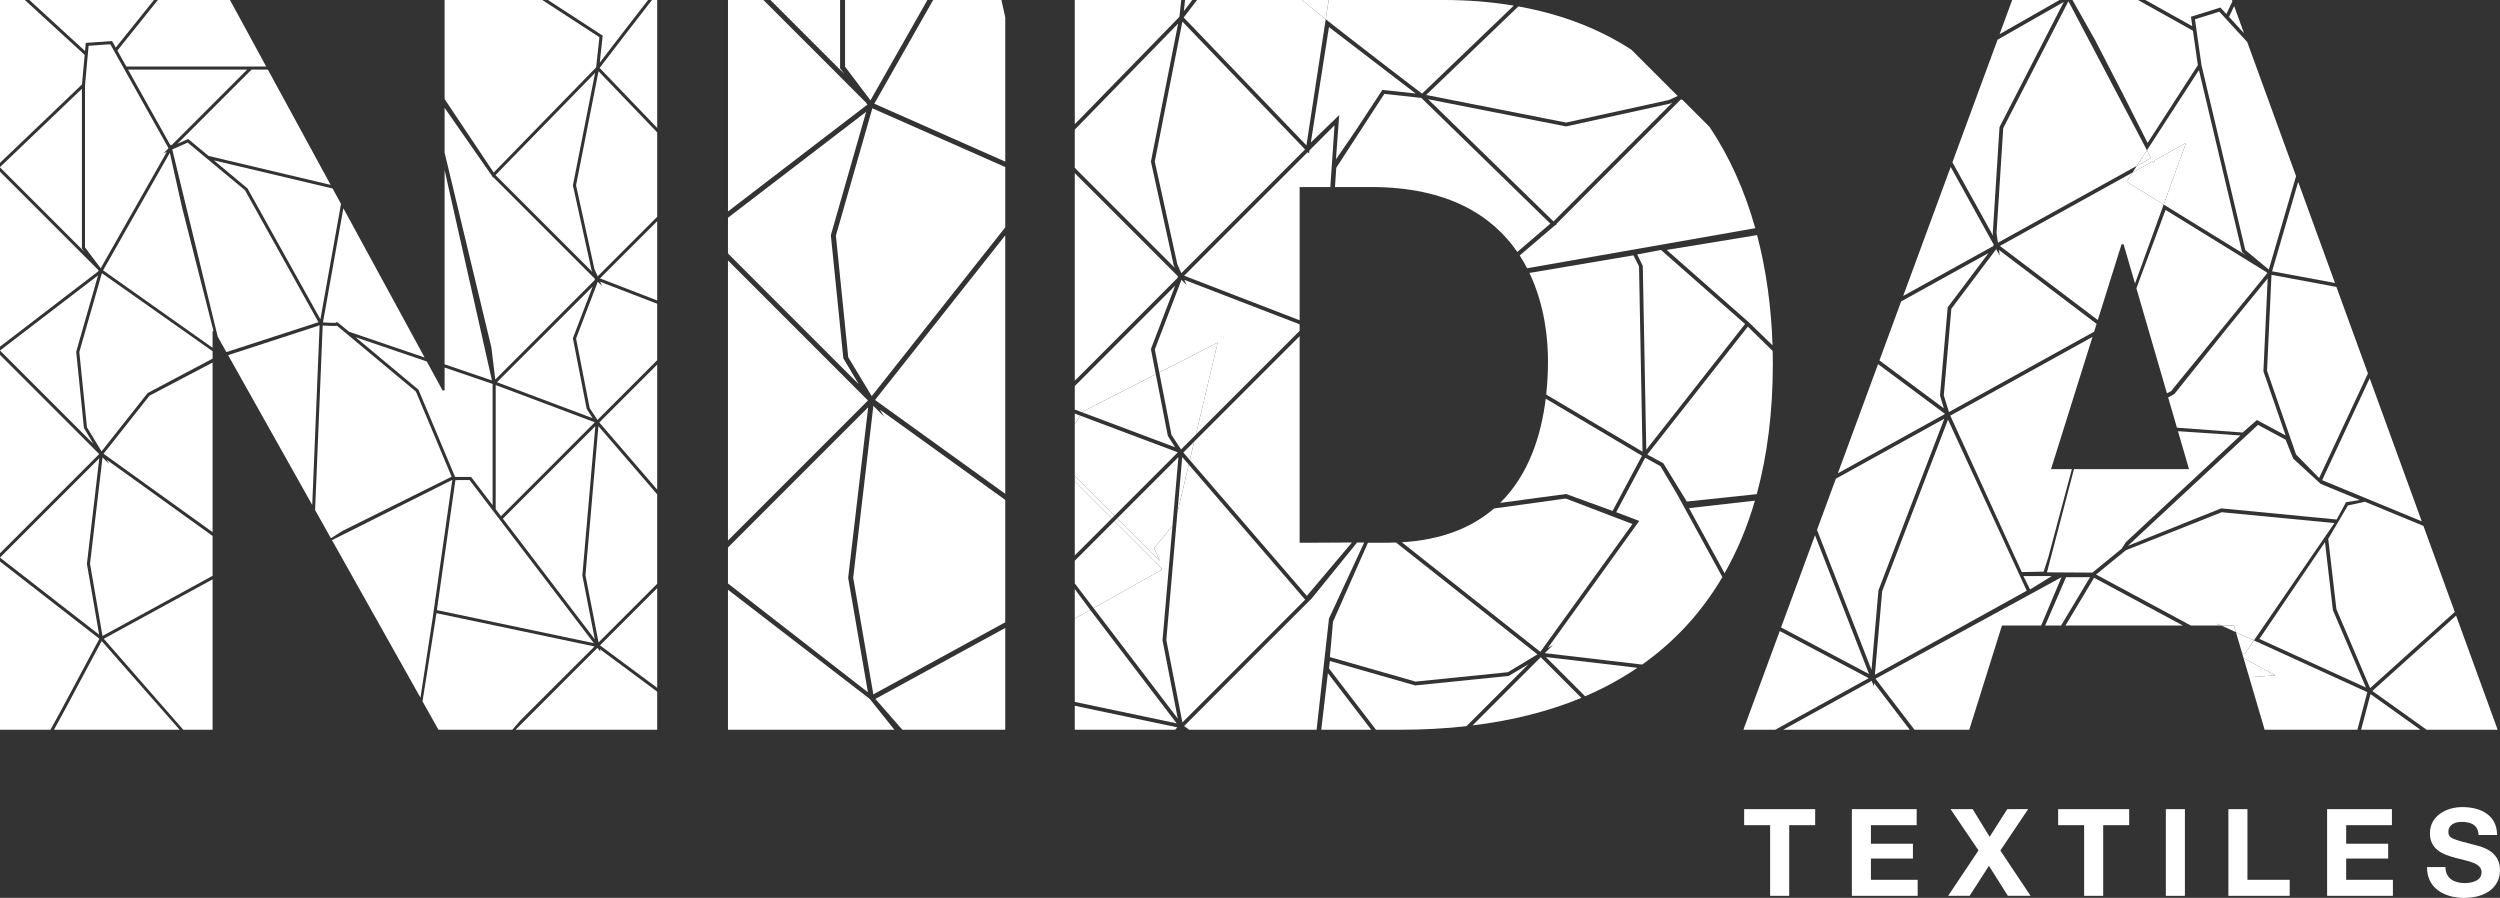
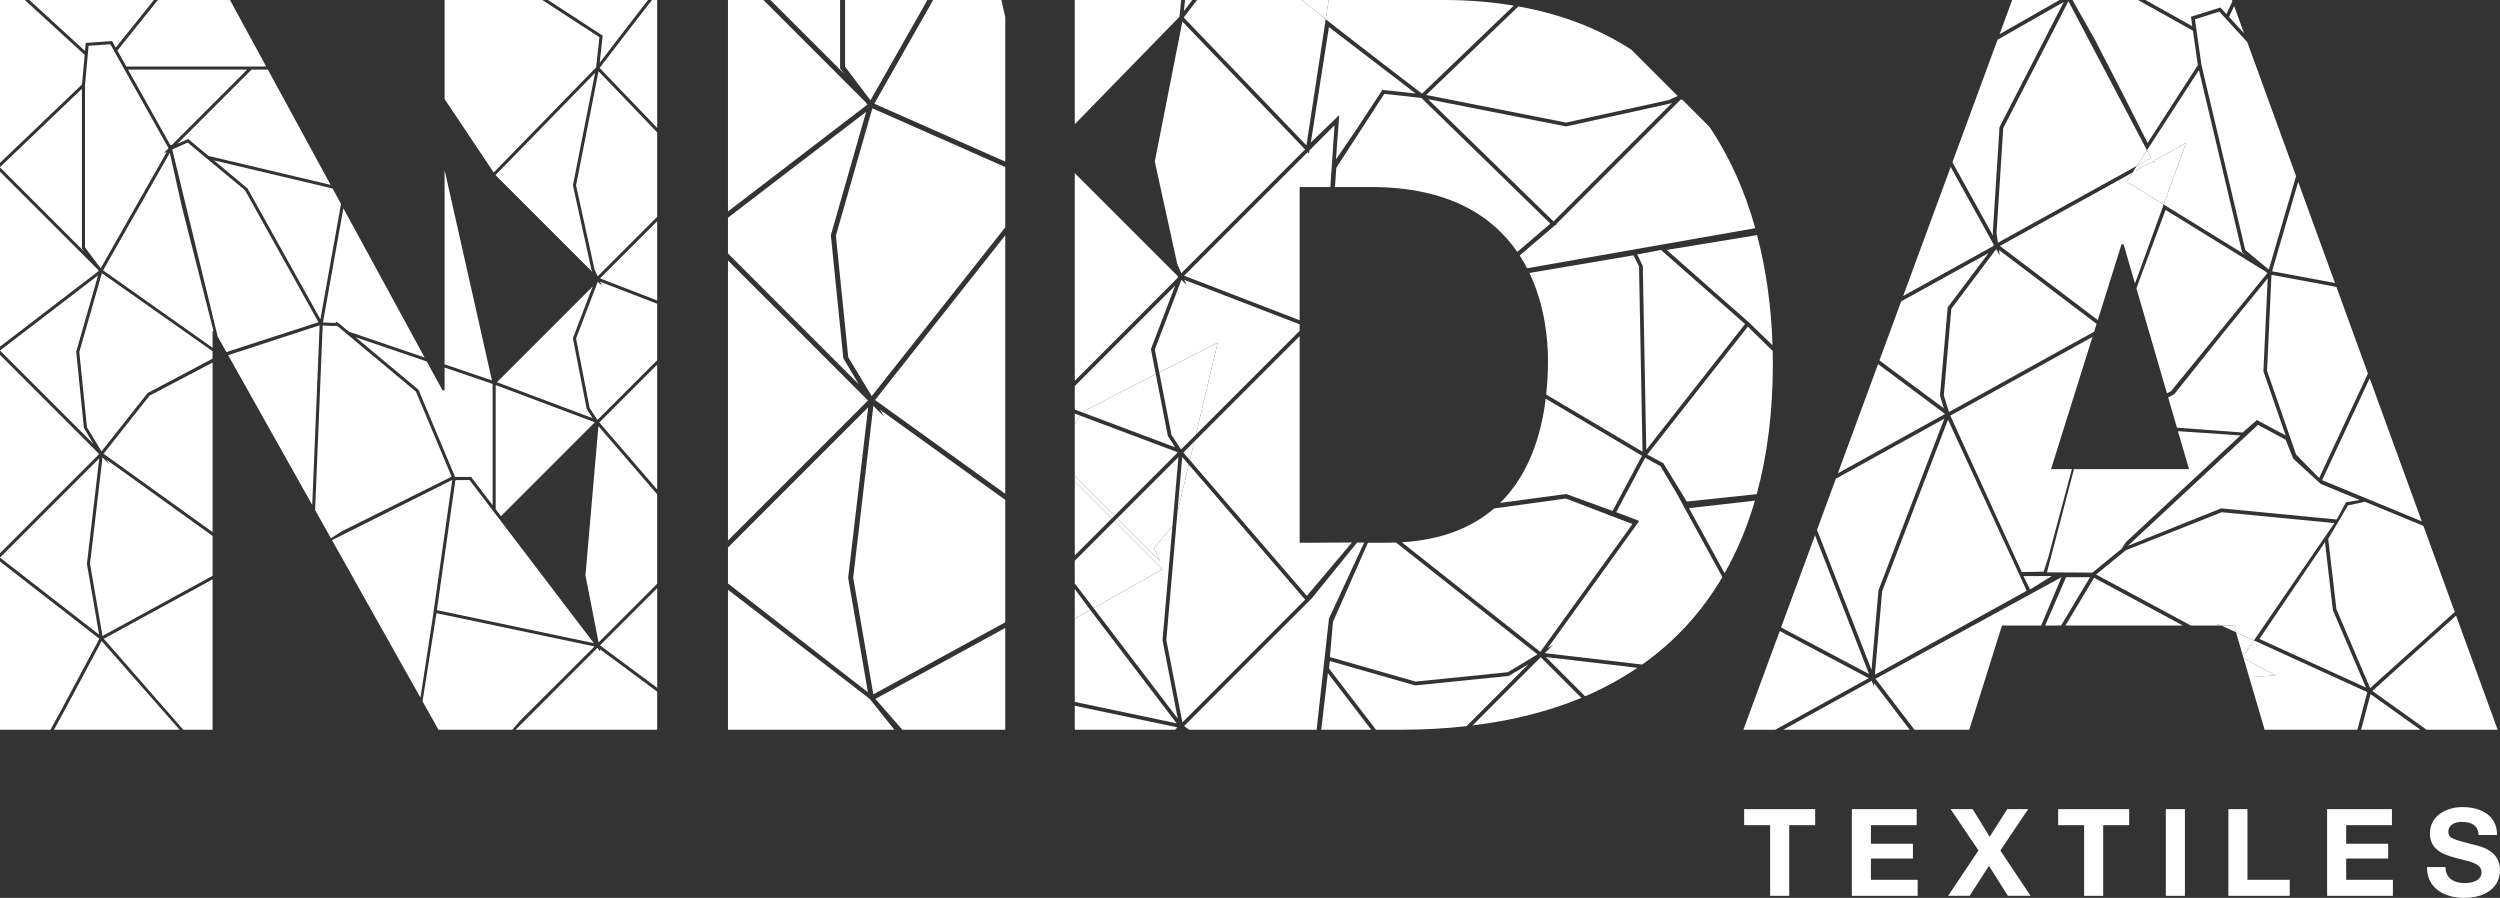
<svg xmlns="http://www.w3.org/2000/svg" xmlns:xlink="http://www.w3.org/1999/xlink" version="1.1" id="Layer_1" x="0px" y="0px" width="528.052px" height="189.652px" viewBox="0 0 528.052 189.652" enable-background="new 0 0 528.052 189.652" xml:space="preserve">
  <rect x="0" y="0" width="528.052" height="189.652" fill="#333333" stroke="none" />
  <g>
    <defs>
      <rect id="SVGID_1_" width="528.052" height="189.652" />
    </defs>
    <clipPath id="SVGID_2_">
      <use xlink:href="#SVGID_1_" overflow="visible" />
    </clipPath>
    <path clip-path="url(#SVGID_2_)" fill="#FFFFFF" d="M127.302,7.528l-0.625,5.721c1.718-2.253,6.236-8.163,10.211-13.249h-21.153   c5.937,3.864,11.399,7.418,11.399,7.418L127.302,7.528z" />
    <polygon clip-path="url(#SVGID_2_)" fill="#FFFFFF" points="13.581,150.156 11.397,154.138 37.944,154.138 21.472,135.4  " />
    <path clip-path="url(#SVGID_2_)" fill="#FFFFFF" d="M125.916,14.232l0.694-6.375C125.6,7.2,120.176,3.669,114.539,0H93.908v20.92   l10.372,15.518L125.916,14.232z" />
    <polygon clip-path="url(#SVGID_2_)" fill="#FFFFFF" points="121.011,39.155 121.024,39.087 125.696,15.392 104.658,36.983    125.128,57.452 124.938,57.026  " />
-     <polygon clip-path="url(#SVGID_2_)" fill="#FFFFFF" points="104.618,80.159 125.674,59.094 125.557,59.048 125.68,58.926    104.203,37.449 104.122,37.533 103.936,37.182 93.908,22.78 93.908,32.245 103.786,73.365  " />
    <polygon clip-path="url(#SVGID_2_)" fill="#FFFFFF" points="125.173,88.328 123.922,86.377 121.006,71.441 125.186,60.515    113.748,71.952 104.965,80.733 107.312,81.615  " />
    <polygon clip-path="url(#SVGID_2_)" fill="#FFFFFF" points="105.816,109.025 125.639,89.2 104.702,81.332 104.702,107.562    104.85,107.754  " />
    <path clip-path="url(#SVGID_2_)" fill="#FFFFFF" d="M93.475,82.467l-3.328-6.113l-15.042-5.127   c3.059,2.551,7.332,6.117,10.189,8.504c0.106,0.086,0.207,0.171,0.307,0.255c1.625,1.358,2.727,2.278,2.727,2.278l0.092,0.124   l7.705,18.356h3.382l4.544,5.962V81.093l-10.143-3.457v4.831H93.475z" />
    <polygon clip-path="url(#SVGID_2_)" fill="#FFFFFF" points="103.908,80.356 93.908,35.917 93.908,76.948  " />
    <path clip-path="url(#SVGID_2_)" fill="#FFFFFF" d="M69.403,61.453c-0.427,2.4-0.833,4.675-1.184,6.649   c0.379,0.024,1,0.06,1.574,0.08c0.046,0.001,0.091,0.003,0.135,0.004c0.181,0.005,0.356,0.008,0.513,0.008   c0.244,0,0.395-0.008,0.485-0.015l0.042-0.105h0.22c0.049,0,0.078,0,0.218,0.102l0.01-0.009l0.079,0.075   c0.07,0.054,0.161,0.125,0.277,0.22c0.03,0.024,0.077,0.063,0.11,0.09c0.12,0.097,0.264,0.215,0.438,0.359   c0.338,0.28,0.781,0.648,1.386,1.151l9.122,3.11l6.86,2.338L72.525,43.99C71.717,48.475,70.492,55.341,69.403,61.453" />
    <path clip-path="url(#SVGID_2_)" fill="#FFFFFF" d="M45.183,33.878l7.102,5.929l15.39,27.638   c1.307-7.344,3.285-18.451,4.353-24.371l-1.773-3.254L45.183,33.878z" />
    <polygon clip-path="url(#SVGID_2_)" fill="#FFFFFF" points="37.474,30.363 39.741,29.359 44.056,32.941 47.885,33.849    69.837,39.051 56.58,14.705 53.132,14.705  " />
    <polygon clip-path="url(#SVGID_2_)" fill="#FFFFFF" points="27.049,14.705 33.649,26.491 36.009,30.705 36.14,30.474    36.195,30.719 52.21,14.705  " />
    <polygon clip-path="url(#SVGID_2_)" fill="#FFFFFF" points="26.685,14.054 52.862,14.054 53.783,14.054 56.225,14.054 48.573,0    33.351,0 24.792,10.672  " />
    <polygon clip-path="url(#SVGID_2_)" fill="#FFFFFF" points="18.116,9.062 23.666,8.666 24.446,10.057 32.515,0 6.206,0    17.958,10.776  " />
    <polygon clip-path="url(#SVGID_2_)" fill="#FFFFFF" points="17.885,11.593 5.243,0 0,0 0,34.395 17.314,17.841  " />
    <polygon clip-path="url(#SVGID_2_)" fill="#FFFFFF" points="17.839,53.191 17.302,52.478 17.302,18.755 14.284,21.639 0,35.295    0,35.353 9.23,44.582  " />
    <polygon clip-path="url(#SVGID_2_)" fill="#FFFFFF" points="20.705,57.345 20.833,57.248 20.873,57.218 20.655,56.929    16.682,52.952 0,36.275 0,73.217 20.706,57.345  " />
    <polygon clip-path="url(#SVGID_2_)" fill="#FFFFFF" points="17.727,90.392 16.092,74.295 16.11,74.236 20.712,58.163    11.376,65.319 0,74.038 19.739,93.776  " />
    <polygon clip-path="url(#SVGID_2_)" fill="#FFFFFF" points="0,74.96 0,116.853 20.945,95.908  " />
    <polygon clip-path="url(#SVGID_2_)" fill="#FFFFFF" points="20.942,134.056 18.357,119.093 18.363,119.047 20.973,96.801    0.001,117.774 0.001,117.779 12.777,127.711  " />
    <polygon clip-path="url(#SVGID_2_)" fill="#FFFFFF" points="20.989,134.92 0,118.604 0,154.138 10.658,154.138 13.003,149.855  " />
-     <polygon clip-path="url(#SVGID_2_)" fill="#FFFFFF" points="123.009,121.503 125.745,90.017 106.215,109.546 110.903,115.7    125.638,135.04 123.005,121.549  " />
    <path clip-path="url(#SVGID_2_)" fill="#FFFFFF" d="M136.794,1.18c-3.557,4.561-7.404,9.591-9.23,11.983   c-0.422,0.553-0.731,0.959-0.91,1.193l6.831,7.117l5.326,5.55V0h-1.096c-0.297,0.381-0.595,0.761-0.898,1.15   C136.81,1.159,136.801,1.169,136.794,1.18" />
    <polygon clip-path="url(#SVGID_2_)" fill="#FFFFFF" points="121.675,39.146 125.554,56.825 126.245,58.361 138.811,45.795    138.811,27.963 126.425,15.056  " />
    <polygon clip-path="url(#SVGID_2_)" fill="#FFFFFF" points="138.811,63.463 138.811,46.717 126.726,58.801  " />
    <polygon clip-path="url(#SVGID_2_)" fill="#FFFFFF" points="126.758,59.512 127.156,60.401 126.265,59.509 121.68,71.499    124.549,86.19 126.173,88.666 126.173,88.667 126.195,88.699 130.443,84.451 138.81,76.084 138.81,64.161 133.675,62.179  " />
    <polygon clip-path="url(#SVGID_2_)" fill="#FFFFFF" points="138.811,103.417 138.811,77.005 126.586,89.23  " />
    <polygon clip-path="url(#SVGID_2_)" fill="#FFFFFF" points="123.662,121.513 126.43,135.688 138.81,123.306 138.81,104.415    126.399,90.012  " />
    <polygon clip-path="url(#SVGID_2_)" fill="#FFFFFF" points="126.884,136.157 126.726,136.315 132.273,140.433 138.811,145.284    138.811,124.228 126.883,136.157  " />
    <polygon clip-path="url(#SVGID_2_)" fill="#FFFFFF" points="126.815,137.659 126.194,136.844 126.025,137.013 108.905,154.138    138.811,154.138 138.811,146.096 126.709,137.114  " />
    <polygon clip-path="url(#SVGID_2_)" fill="#FFFFFF" points="108.209,154.138 109.902,152.175 117.451,144.645 125.57,136.546    104.249,132.055 92.191,129.516 89.246,148.142 92.613,154.138  " />
    <polygon clip-path="url(#SVGID_2_)" fill="#FFFFFF" points="96.399,101.395 96.423,101.452 96.187,101.427 95.38,107.096    92.283,128.869 125.437,135.851 99.185,101.395  " />
    <polygon clip-path="url(#SVGID_2_)" fill="#FFFFFF" points="88.807,147.36 91.342,130.854 91.643,128.735 91.876,127.105    95.538,101.358 70.123,114.089 76.803,125.985  " />
    <path clip-path="url(#SVGID_2_)" fill="#FFFFFF" d="M95.395,100.686l-7.544-17.974c-0.836-0.698-10.08-8.418-14.517-12.112   c-1.128-0.939-1.856-1.543-2.166-1.798c-0.164,0.034-0.396,0.043-0.727,0.043c-0.164,0-0.346-0.004-0.533-0.009   c-0.045-0.002-0.087-0.003-0.132-0.004c-0.38-0.012-0.768-0.032-1.105-0.05c-0.048-0.003-0.087-0.005-0.133-0.007   c-0.069-0.005-0.136-0.008-0.198-0.011c-0.058-0.005-0.13-0.009-0.179-0.012l-1.604,38.986l3.338,5.945l2.434-1.535L95.395,100.686   z" />
    <polygon clip-path="url(#SVGID_2_)" fill="#FFFFFF" points="48.183,75.017 65.948,106.654 67.509,68.715  " />
    <polygon clip-path="url(#SVGID_2_)" fill="#FFFFFF" points="51.746,40.177 43.697,33.49 43.058,32.96 42.628,32.602 39.637,30.117    36.383,31.56 45.981,71.098 47.816,74.365 67.265,68.052  " />
    <polygon clip-path="url(#SVGID_2_)" fill="#FFFFFF" points="35.873,32.265 21.776,57.104 21.776,57.107 44.902,73.458    44.902,69.946 45.097,69.946 38.439,43.758  " />
    <polygon clip-path="url(#SVGID_2_)" fill="#FFFFFF" points="16.754,74.354 18.368,90.252 21.442,95.335 31.185,83.016    44.903,75.751 44.903,74.188 21.521,57.705  " />
    <polygon clip-path="url(#SVGID_2_)" fill="#FFFFFF" points="21.873,95.842 44.903,112.401 44.903,76.576 31.581,83.568  " />
    <polygon clip-path="url(#SVGID_2_)" fill="#FFFFFF" points="21.918,134.922 25.658,139.201 37.573,152.835 37.571,152.835    38.71,154.138 44.902,154.138 44.902,122.366 33.033,128.85  " />
    <polygon clip-path="url(#SVGID_2_)" fill="#FFFFFF" points="23.074,98.034 21.652,96.612 19.015,119.076 21.65,134.326    44.903,121.623 44.903,113.203 22.512,97.102  " />
    <polygon clip-path="url(#SVGID_2_)" fill="#FFFFFF" points="23.301,9.346 18.715,9.672 17.954,18.008 17.954,52.259 21.27,56.661    21.288,56.629 21.289,56.632 32.398,37.069 35.237,32.067 34.542,32.375 35.603,31.313  " />
    <polygon clip-path="url(#SVGID_2_)" fill="#FFFFFF" points="178.311,15.583 177.443,14.432 177.443,0 162.728,0 164.403,1.675  " />
    <polygon clip-path="url(#SVGID_2_)" fill="#FFFFFF" points="182.942,22.293 183.15,22.136 183.213,22.087 182.862,21.621    176.443,15.196 161.244,0 153.764,0 153.764,44.659 182.943,22.294  " />
    <polygon clip-path="url(#SVGID_2_)" fill="#FFFFFF" points="178.13,75.682 175.489,49.678 175.518,49.582 182.952,23.616    167.869,35.176 153.763,45.989 153.763,53.533 181.38,81.152  " />
    <polygon clip-path="url(#SVGID_2_)" fill="#FFFFFF" points="153.763,55.023 153.763,114.158 183.329,84.591  " />
    <polygon clip-path="url(#SVGID_2_)" fill="#FFFFFF" points="183.324,146.223 179.147,122.049 179.157,121.973 183.374,86.035    153.763,115.647 153.763,123.246 170.133,135.971  " />
    <polygon clip-path="url(#SVGID_2_)" fill="#FFFFFF" points="153.763,124.566 153.763,154.138 188.912,154.138 183.695,147.617  " />
    <polygon clip-path="url(#SVGID_2_)" fill="#FFFFFF" points="211.593,0.343 211.516,0 197.104,0 184.673,21.905 184.673,21.907    212.33,34.135 212.33,3.643  " />
    <polygon clip-path="url(#SVGID_2_)" fill="#FFFFFF" points="176.558,49.772 179.166,75.458 184.131,83.668 199.871,63.768    212.33,48.016 212.33,35.287 184.259,22.877  " />
    <polygon clip-path="url(#SVGID_2_)" fill="#FFFFFF" points="184.828,84.484 212.329,104.298 212.329,49.714 200.51,64.657  " />
    <polygon clip-path="url(#SVGID_2_)" fill="#FFFFFF" points="184.902,147.623 190.597,154.138 212.33,154.138 212.33,132.64    202.859,137.812  " />
    <polygon clip-path="url(#SVGID_2_)" fill="#FFFFFF" points="186.769,88.028 184.471,85.73 180.213,122.022 184.468,146.658    212.33,131.438 212.33,105.595 185.859,86.525  " />
    <polygon clip-path="url(#SVGID_2_)" fill="#FFFFFF" points="183.854,21.191 183.883,21.137 183.886,21.141 195.89,0 178.496,0    178.496,14.078  " />
    <polygon clip-path="url(#SVGID_2_)" fill="#FFFFFF" points="279.073,154.138 289.631,154.138 280.478,142.198  " />
    <path clip-path="url(#SVGID_2_)" fill="#FFFFFF" d="M318.667,142.771l-19.752,2.008l-0.073-0.022l-17.937-5.137l-0.196,1.565   l7.191,9.38l2.739,3.573h5.026c4.934,0,9.621-0.257,14.074-0.752l13.082-13.081L318.667,142.771z" />
    <path clip-path="url(#SVGID_2_)" fill="#FFFFFF" d="M325.434,138.822l-14.4,14.4c8.55-1.054,16.211-3.011,22.983-5.817   L325.434,138.822z" />
    <path clip-path="url(#SVGID_2_)" fill="#FFFFFF" d="M334.808,147.066c3.992-1.708,7.663-3.724,11.036-6.012l-19.313-2.266   L334.808,147.066z" />
    <path clip-path="url(#SVGID_2_)" fill="#FFFFFF" d="M288.94,114.633l-7.383,16.699l-0.656,7.457l18.086,5.178l19.509-1.982   l6.237-3.771l-15.116-11.955l-14.757-11.671c-0.59,0.021-1.174,0.045-1.786,0.045H288.94z" />
    <path clip-path="url(#SVGID_2_)" fill="#FFFFFF" d="M310.293,125.773l15.061,11.911l19.453-27l-13.997-5.348h-0.37l-14.858,2.062   c-4.541,3.916-10.831,6.63-19.492,7.142L310.293,125.773z" />
    <path clip-path="url(#SVGID_2_)" fill="#FFFFFF" d="M364.265,121.071c2.664-4.681,4.804-9.796,6.415-15.325l-13.92,1.584   L364.265,121.071z" />
    <path clip-path="url(#SVGID_2_)" fill="#FFFFFF" d="M355.488,106.672l-1.272-2.331l-3.486-5.87l-3.23-1.789l-6.121,11.501   l4.865,1.849l-19.342,26.869l1.142-0.691l-1.745,1.746l20.562,2.413c7.002-4.955,12.639-11.158,16.944-18.47l-8.318-15.227H355.488   z" />
    <path clip-path="url(#SVGID_2_)" fill="#FFFFFF" d="M251.842,0h-1.532l-0.256,2.342C250.505,1.75,251.115,0.95,251.842,0" />
    <polygon clip-path="url(#SVGID_2_)" fill="#FFFFFF" points="249.505,0 227.016,0 227.016,26.233 249.118,3.549  " />
-     <polygon clip-path="url(#SVGID_2_)" fill="#FFFFFF" points="247.919,56.062 243.099,34.132 243.115,34.048 248.848,4.973    227.016,27.38 227.016,35.448 248.151,56.584  " />
    <polygon clip-path="url(#SVGID_2_)" fill="#FFFFFF" points="248.679,58.542 248.83,58.393 227.015,36.579 227.015,80.413    248.822,58.597  " />
    <polygon clip-path="url(#SVGID_2_)" fill="#FFFFFF" points="228.741,86.914 244.127,79.046 243.093,73.749 248.221,60.341    234.187,74.374 227.015,81.545 227.015,86.507 228.614,87.108  " />
    <polygon clip-path="url(#SVGID_2_)" fill="#FFFFFF" points="246.672,92.077 244.128,79.047 228.742,86.915 228.615,87.109    248.207,94.473  " />
    <polygon clip-path="url(#SVGID_2_)" fill="#FFFFFF" points="228.164,87.793 227.016,87.363 227.016,89.545  " />
    <polygon clip-path="url(#SVGID_2_)" fill="#FFFFFF" points="235.393,108.928 227.016,100.552 227.016,101.681 234.829,109.493  " />
    <polygon clip-path="url(#SVGID_2_)" fill="#FFFFFF" points="248.779,95.543 228.164,87.793 227.016,89.546 227.016,100.551    235.393,108.928  " />
    <polygon clip-path="url(#SVGID_2_)" fill="#FFFFFF" points="227.016,101.681 227.016,117.306 234.829,109.493  " />
    <polygon clip-path="url(#SVGID_2_)" fill="#FFFFFF" points="245.005,118.539 235.959,109.493 235.393,110.058 245.443,120.108    245.143,120.175 245.426,120.338 240.255,123.233 230.978,128.429 248.779,151.791 245.547,135.235 245.552,135.179    247.644,111.095 243.773,115.757  " />
    <polygon clip-path="url(#SVGID_2_)" fill="#FFFFFF" points="235.959,109.493 245.005,118.539 243.773,115.758 247.645,111.096    248.909,96.543  " />
    <polygon clip-path="url(#SVGID_2_)" fill="#FFFFFF" points="245.426,120.338 245.143,120.175 245.444,120.109 235.393,110.058    227.016,118.436 227.016,123.228 230.697,128.059 230.978,128.429 240.255,123.234  " />
    <path clip-path="url(#SVGID_2_)" fill="#FFFFFF" d="M250.025,3.7l8.382,8.734l17.537,18.275l4.077-26.651   c-0.359-0.284-0.72-0.57-1.063-0.842c-0.059-0.047-0.117-0.093-0.176-0.141c-0.481-0.382-0.944-0.752-1.381-1.104   c-0.041-0.033-0.079-0.065-0.12-0.097c-0.45-0.362-0.88-0.711-1.274-1.034c-0.392-0.319-0.718-0.59-1.017-0.84h-22.141   c-0.653,0.853-1.244,1.627-1.708,2.237C250.623,2.914,250.242,3.414,250.025,3.7" />
    <polygon clip-path="url(#SVGID_2_)" fill="#FFFFFF" points="275.657,31.562 249.744,4.56 243.914,34.121 248.675,55.814    249.523,57.698  " />
    <polygon clip-path="url(#SVGID_2_)" fill="#FFFFFF" points="280.993,39.507 281.884,26.467 276.594,31.757 276.491,32.431    276.212,32.14 250.112,58.239 274.51,67.651 274.51,39.507  " />
    <polygon clip-path="url(#SVGID_2_)" fill="#FFFFFF" points="256.551,75.105 256.467,75.389 256.482,75.392 252.594,91.794    254.674,89.714 274.509,69.878 274.509,68.506 258.639,62.385 250.152,59.112 250.641,60.202 249.548,59.108 243.921,73.82    244.867,78.669 257.201,72.362  " />
    <polygon clip-path="url(#SVGID_2_)" fill="#FFFFFF" points="249.435,94.887 249.435,94.887 249.461,94.928 252.595,91.795    256.483,75.392 256.467,75.389 256.551,75.105 257.201,72.363 244.868,78.669 247.441,91.847  " />
    <polygon clip-path="url(#SVGID_2_)" fill="#FFFFFF" points="274.509,71.008 252.243,93.275 251.318,97.177 276.035,125.861    285.555,114.587 278.024,114.633 274.509,114.633  " />
    <polygon clip-path="url(#SVGID_2_)" fill="#FFFFFF" points="249.941,95.578 251.319,97.178 252.244,93.275  " />
    <polygon clip-path="url(#SVGID_2_)" fill="#FFFFFF" points="248.694,108.253 246.354,135.192 249.75,152.586 275.672,126.663    271.026,121.271 251.092,98.138 249.284,105.765  " />
    <polygon clip-path="url(#SVGID_2_)" fill="#FFFFFF" points="248.694,108.253 249.284,105.765 251.092,98.138 249.712,96.537  " />
    <polygon clip-path="url(#SVGID_2_)" fill="#FFFFFF" points="250.305,153.16 250.306,153.161 250.112,153.354 251.168,154.138    278.094,154.138 280.71,130.643 288.144,114.587 286.651,114.587 277.077,126.388  " />
    <polygon clip-path="url(#SVGID_2_)" fill="#FFFFFF" points="227.016,149.074 227.016,154.138 248.194,154.138 248.695,153.639  " />
    <polygon clip-path="url(#SVGID_2_)" fill="#FFFFFF" points="230.272,128.823 227.016,130.647 227.016,148.256 248.53,152.787  " />
    <path clip-path="url(#SVGID_2_)" fill="#FFFFFF" d="M282.181,33.649c4.641-6.709,4.264-6.208,9.673-14.459l0.134-0.207l7.019,0.767   c-3.226-2.46-18.16-13.915-18.302-14.031l-3.828,24.369l5.993-5.782L282.181,33.649z" />
    <path clip-path="url(#SVGID_2_)" fill="#FFFFFF" d="M320.487,53.209l6.976-5.974l-27.249-26.55l-7.823-0.852   c-0.884,1.358-5.204,8.021-10.14,15.605l-0.279,4.069h7.648C306.053,39.507,315.301,45.697,320.487,53.209" />
    <polygon clip-path="url(#SVGID_2_)" fill="#FFFFFF" points="353.249,21.652 352.727,21.884 330.796,26.703 330.714,26.688    301.638,20.955 328.132,46.767  " />
    <path clip-path="url(#SVGID_2_)" fill="#FFFFFF" d="M355.208,21.125l-0.151-0.151l-26.353,26.354l0.103,0.1l-0.43,0.226   l-7.383,6.305c0.573,0.886,1.09,1.787,1.561,2.697l48.194-8.46c-2.17-7.731-5.347-14.989-9.683-21.414l-5.803-5.8L355.208,21.125z" />
    <path clip-path="url(#SVGID_2_)" fill="#FFFFFF" d="M280.643,0l-0.622,4.059c0.147,0.115,0.285,0.225,0.434,0.343   c0.061,0.049,0.122,0.095,0.183,0.145c0.532,0.419,1.079,0.849,1.637,1.286c0.038,0.03,0.076,0.06,0.115,0.091   c0.581,0.455,1.171,0.917,1.771,1.384c0.012,0.009,0.024,0.02,0.036,0.028c5.597,4.365,11.77,9.087,14.704,11.327   c0.679,0.517,1.179,0.897,1.465,1.115l8.734-8.382l10.64-10.209C315.143,0.422,310.231,0,304.948,0H280.643z" />
    <path clip-path="url(#SVGID_2_)" fill="#FFFFFF" d="M274.99,0c0.298,0.25,0.625,0.521,1.017,0.84   c0.394,0.323,0.823,0.672,1.274,1.035c0.041,0.031,0.079,0.063,0.12,0.096c0.437,0.352,0.9,0.722,1.381,1.104   c0.059,0.049,0.116,0.094,0.176,0.141c0.343,0.272,0.704,0.558,1.063,0.843L280.642,0H274.99z" />
    <path clip-path="url(#SVGID_2_)" fill="#FFFFFF" d="M330.787,25.889l21.691-4.76l1.886-0.848l-9.785-9.783   c-6.65-4.319-14.564-7.473-23.867-9.138l-19.487,18.7L330.787,25.889z" />
    <path clip-path="url(#SVGID_2_)" fill="#FFFFFF" d="M353.055,89.493c-1.847,2.353-3.598,4.584-5.116,6.52l3.396,1.838l4.947,8.082   l14.778-1.558c2.27-8.326,3.401-17.532,3.401-27.52c0-0.908-0.02-1.816-0.039-2.723l-5.246-5.141   C366.469,72.41,359.252,81.597,353.055,89.493" />
    <path clip-path="url(#SVGID_2_)" fill="#FFFFFF" d="M347.728,94.987c6.223-7.932,15.978-20.361,20.039-25.503   c0.047-0.062,0.099-0.126,0.146-0.185c0.181-0.23,0.343-0.437,0.5-0.633c0.056-0.072,0.127-0.161,0.179-0.227l-17.764-15.642   l-5.02,0.952l1.185,2.427L347.728,94.987z" />
    <path clip-path="url(#SVGID_2_)" fill="#FFFFFF" d="M369.091,67.81l0.009-0.012l0.212,0.208l5.083,4.927   c-0.255-7.955-1.305-15.817-3.261-23.273l-19.103,3.133L369.091,67.81z" />
    <path clip-path="url(#SVGID_2_)" fill="#FFFFFF" d="M330.788,104.341l9.825,3.58l6.203-11.655l-20.327-12.057   c-0.936,7.591-3.49,15.97-9.628,22.011L330.788,104.341z" />
    <path clip-path="url(#SVGID_2_)" fill="#FFFFFF" d="M326.593,83.34l20.342,12.067l-0.74-39.141l-1.17-2.333l-21.974,3.717   c3.351,7.034,3.916,14.385,3.916,18.556C326.967,78.403,326.865,80.821,326.593,83.34" />
    <polygon clip-path="url(#SVGID_2_)" fill="#FFFFFF" points="227.016,124.413 230.272,128.823 227.016,130.646  " />
    <polygon clip-path="url(#SVGID_2_)" fill="#FFFFFF" points="469.178,132.119 472.278,133.533 471.862,132.119  " />
    <polygon clip-path="url(#SVGID_2_)" fill="#FFFFFF" points="425.016,0.001 422.356,7.223 435.012,0.001  " />
    <polygon clip-path="url(#SVGID_2_)" fill="#FFFFFF" points="420.914,49.251 422.34,26.841 422.378,26.767 435.918,0.404    421.926,8.39 412.392,34.275 420.994,49.815  " />
    <polygon clip-path="url(#SVGID_2_)" fill="#FFFFFF" points="420.961,51.845 421.147,51.741 412.026,35.266 401.991,62.511    421.083,51.937  " />
    <polygon clip-path="url(#SVGID_2_)" fill="#FFFFFF" points="409.768,83.52 411.391,64.916 420.023,53.447 402.659,63.057    401.566,63.663 396.975,76.129 410.581,86.246  " />
    <polygon clip-path="url(#SVGID_2_)" fill="#FFFFFF" points="396.686,76.911 388.194,99.967 410.836,87.433  " />
    <polygon clip-path="url(#SVGID_2_)" fill="#FFFFFF" points="395.301,141.494 396.768,124.69 396.788,124.636 410.685,88.431    387.771,101.114 383.789,111.925 384.477,113.69  " />
    <polygon clip-path="url(#SVGID_2_)" fill="#FFFFFF" points="421.71,49.222 422.003,51.267 451.356,35.018 453.483,31.739    436.894,0.256 423.126,27.059  " />
    <polygon clip-path="url(#SVGID_2_)" fill="#FFFFFF" points="450.431,36.445 422.421,51.949 443.096,67.6 448.115,51.596    448.547,51.596 450.957,59.882 457.012,43.196 449.184,38.367  " />
    <polygon clip-path="url(#SVGID_2_)" fill="#FFFFFF" points="412.167,65.215 410.571,83.513 411.648,86.984 411.663,87.03    418.112,83.459 442.325,70.056 442.842,68.41 429.472,58.288 422.22,52.798 422.388,53.982 421.639,52.63  " />
    <polygon clip-path="url(#SVGID_2_)" fill="#FFFFFF" points="411.943,87.788 427.05,120.834 431.663,120.746 432.643,117.7    437.623,99.089 433.219,99.089 441.979,71.16  " />
    <polygon clip-path="url(#SVGID_2_)" fill="#FFFFFF" points="396.014,142.525 428.087,124.77 425.111,118.306 411.457,88.647    397.554,124.87  " />
    <polygon clip-path="url(#SVGID_2_)" fill="#FFFFFF" points="396.389,143.232 396.389,143.232 396.15,143.363 401.297,150.101    404.382,154.138 415.95,154.138 422.857,132.119 431.137,132.119 435.435,121.916  " />
    <polygon clip-path="url(#SVGID_2_)" fill="#FFFFFF" points="395.8,144.98 395.344,143.808 395.087,143.951 376.63,154.138    403.376,154.138 395.859,144.302  " />
    <polygon clip-path="url(#SVGID_2_)" fill="#FFFFFF" points="394.709,143.246 375.92,133.288 368.24,154.138 374.973,154.138    382.388,150.047  " />
    <polygon clip-path="url(#SVGID_2_)" fill="#FFFFFF" points="383.372,113.059 376.2,132.53 394.787,142.382  " />
    <path clip-path="url(#SVGID_2_)" fill="#FFFFFF" d="M465.01,109.036c2.413-0.967,4.047-1.624,4.047-1.624l0.187-0.027l24.316,2.343   l1.967-3.655l2.901-0.461l-8.239-3.395l-5.808-5.332l-1.605-4l-5.845-3.144l-27.487,25.547c4.534-1.823,10.872-4.369,15.112-6.07   C464.71,109.156,464.862,109.095,465.01,109.036" />
    <path clip-path="url(#SVGID_2_)" fill="#FFFFFF" d="M493.074,110.485l-23.809-2.294c-1.127,0.452-20.217,8.021-20.217,8.021   s-6.282,5.091-6.314,5.145l20.012,10.763h5.682l-0.091-0.385l0.841,0.385h2.684l0.416,1.414l3.797,1.733L493.074,110.485z" />
    <polygon clip-path="url(#SVGID_2_)" fill="#FFFFFF" points="436.275,132.119 461.058,132.119 442.314,122.037  " />
    <polygon clip-path="url(#SVGID_2_)" fill="#FFFFFF" points="436.396,121.916 431.983,132.12 435.342,132.12 441.456,121.916  " />
    <polygon clip-path="url(#SVGID_2_)" fill="#FFFFFF" points="498.715,154.138 511.242,154.138 500.704,146.615  " />
    <polygon clip-path="url(#SVGID_2_)" fill="#FFFFFF" points="462.774,3.538 468.993,1.589 470.257,2.965 471.531,0.277    471.43,0.001 453.15,0.001 463.056,5.536  " />
    <polygon clip-path="url(#SVGID_2_)" fill="#FFFFFF" points="448.511,20.06 453.616,30.189 464.23,13.761 463.193,6.487    451.586,0.001 437.754,0.001 442.54,8.484  " />
    <polygon clip-path="url(#SVGID_2_)" fill="#FFFFFF" points="451.356,35.018 450.431,36.445 454.713,34.074 454.902,34.43    455.186,33.813 461.733,30.189 457.012,43.196 462.236,46.418 474.372,53.905 473.566,53.239 464.462,14.805 461.802,18.908    453.483,31.739 454.339,33.366  " />
    <polygon clip-path="url(#SVGID_2_)" fill="#FFFFFF" points="454.34,33.366 453.484,31.739 451.357,35.018  " />
    <polygon clip-path="url(#SVGID_2_)" fill="#FFFFFF" points="455.186,33.813 454.902,34.43 454.713,34.074 450.431,36.445    449.184,38.367 457.012,43.196 461.733,30.189  " />
    <path clip-path="url(#SVGID_2_)" fill="#FFFFFF" d="M472.988,53.946l-15.576-9.607l-6.16,16.552l6.452,22.18   c0.109-0.054,0.27-0.134,0.531-0.267l0.401-0.218l0.376-0.51l19.748-24.21h-0.001l0.12-0.145l0.037-0.045l-0.325-0.271   L472.988,53.946z" />
    <polygon clip-path="url(#SVGID_2_)" fill="#FFFFFF" points="478.988,58.797 470.279,69.473 459.263,83.235 457.959,83.947    459.817,90.336 473.69,91.36 476.699,88.718 482.775,91.976 478.078,78.429 478.082,78.356  " />
    <polygon clip-path="url(#SVGID_2_)" fill="#FFFFFF" points="492.747,128.816 491.086,114.512 477.231,134.956 488.72,140.198    499.738,145.226 492.753,128.871  " />
    <polygon clip-path="url(#SVGID_2_)" fill="#FFFFFF" points="476.075,135.266 474.059,138.204 473.575,137.944 473.905,139.064    474.041,139.102 474.314,139.248 480.655,142.659 475.07,143.027 478.339,154.138 497.926,154.138 500.024,146.197  " />
    <polygon clip-path="url(#SVGID_2_)" fill="#FFFFFF" points="476.075,135.266 472.278,133.533 473.575,137.944 474.059,138.204  " />
    <polygon clip-path="url(#SVGID_2_)" fill="#FFFFFF" points="468.427,132.119 469.178,132.119 468.336,131.734  " />
    <polygon clip-path="url(#SVGID_2_)" fill="#FFFFFF" points="474.314,139.248 474.041,139.102 473.905,139.064 475.07,143.027    480.655,142.659  " />
    <polygon clip-path="url(#SVGID_2_)" fill="#FFFFFF" points="473.887,6.914 473.943,6.902 471.898,1.286 470.816,3.572  " />
    <polygon clip-path="url(#SVGID_2_)" fill="#FFFFFF" points="479.916,57.304 493.195,59.772 485.42,38.418 479.916,57.303  " />
    <polygon clip-path="url(#SVGID_2_)" fill="#FFFFFF" points="478.847,78.317 484.979,96.001 489.855,100.963 497.632,84.295    500.156,78.886 493.498,60.604 479.785,58.056  " />
    <polygon clip-path="url(#SVGID_2_)" fill="#FFFFFF" points="490.482,101.423 511.528,110.117 500.525,79.901 498.232,84.815  " />
    <polygon clip-path="url(#SVGID_2_)" fill="#FFFFFF" points="518.78,130.031 512.113,136.029 501.085,145.949 506.503,149.817    512.555,154.138 527.558,154.138  " />
    <polygon clip-path="url(#SVGID_2_)" fill="#FFFFFF" points="495.924,106.762 491.771,113.82 493.498,128.674 500.616,145.343    518.498,129.258 511.881,111.088 499.517,105.98  " />
    <polygon clip-path="url(#SVGID_2_)" fill="#FFFFFF" points="463.621,4.073 465.004,13.778 474.251,52.813 479.219,56.936    479.23,56.894 479.233,56.895 484.976,37.201 474.67,8.895 468.759,2.463  " />
    <polygon clip-path="url(#SVGID_2_)" fill="#FFFFFF" points="433.365,121.68 427.384,121.68 428.791,124.503  " />
    <polygon clip-path="url(#SVGID_2_)" fill="#FFFFFF" points="448.161,115.875 449.025,114.513 473.222,91.976 460.032,91.075    462.364,99.089 438.066,99.089 432.362,120.888 441.958,120.948  " />
    <polygon clip-path="url(#SVGID_2_)" fill="#FFFFFF" points="373.889,174.292 368.402,174.292 368.402,170.907 383.402,170.907    383.402,174.292 377.915,174.292 377.915,189.217 373.889,189.217  " />
    <polygon clip-path="url(#SVGID_2_)" fill="#FFFFFF" points="391.151,170.907 404.843,170.907 404.843,174.292 395.176,174.292    395.176,178.215 404.048,178.215 404.048,181.343 395.176,181.343 395.176,185.832 405.049,185.832 405.049,189.217    391.151,189.217  " />
    <polygon clip-path="url(#SVGID_2_)" fill="#FFFFFF" points="417.898,179.625 412.002,170.907 416.669,170.907 420.256,176.751    423.977,170.907 428.388,170.907 422.515,179.651 428.9,189.217 424.105,189.217 420.105,182.882 416.028,189.217 411.488,189.217     " />
    <polygon clip-path="url(#SVGID_2_)" fill="#FFFFFF" points="440.212,174.292 434.725,174.292 434.725,170.907 449.725,170.907    449.725,174.292 444.237,174.292 444.237,189.217 440.212,189.217  " />
    <rect x="457.472" y="170.907" clip-path="url(#SVGID_2_)" fill="#FFFFFF" width="4.025" height="18.31" />
    <polygon clip-path="url(#SVGID_2_)" fill="#FFFFFF" points="470.681,170.907 474.707,170.907 474.707,185.832 483.631,185.832    483.631,189.217 470.681,189.217  " />
    <polygon clip-path="url(#SVGID_2_)" fill="#FFFFFF" points="491.534,170.907 505.223,170.907 505.223,174.292 495.559,174.292    495.559,178.215 504.429,178.215 504.429,181.343 495.559,181.343 495.559,185.832 505.43,185.832 505.43,189.217 491.534,189.217     " />
    <path clip-path="url(#SVGID_2_)" fill="#FFFFFF" d="M516.535,183.139c0,2.436,1.898,3.386,4.055,3.386   c1.412,0,3.562-0.412,3.562-2.282c0-1.976-2.745-2.311-5.432-3.028c-2.723-0.718-5.467-1.77-5.467-5.206   c0-3.743,3.539-5.536,6.85-5.536c3.82,0,7.331,1.664,7.331,5.895h-3.9c-0.126-2.204-1.692-2.767-3.614-2.767   c-1.281,0-2.768,0.538-2.768,2.076c0,1.412,0.869,1.589,5.461,2.768c1.333,0.334,5.439,1.18,5.439,5.335   c0,3.359-2.642,5.872-7.618,5.872c-4.047,0-7.845-2.001-7.799-6.513H516.535z" />
  </g>
</svg>